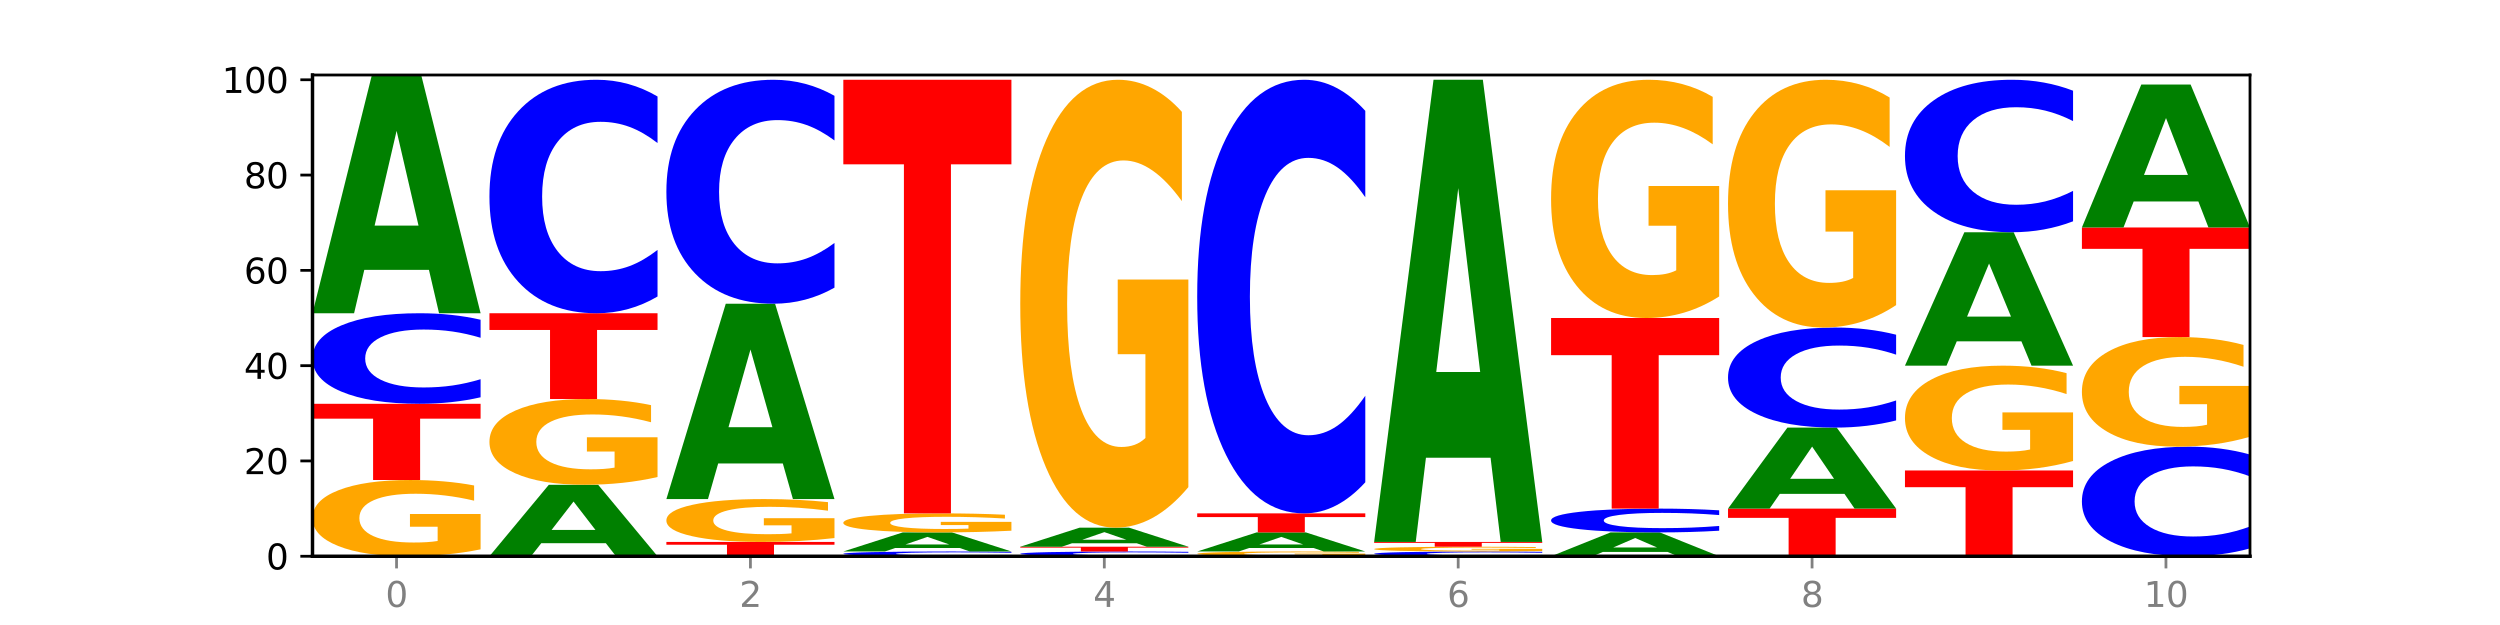
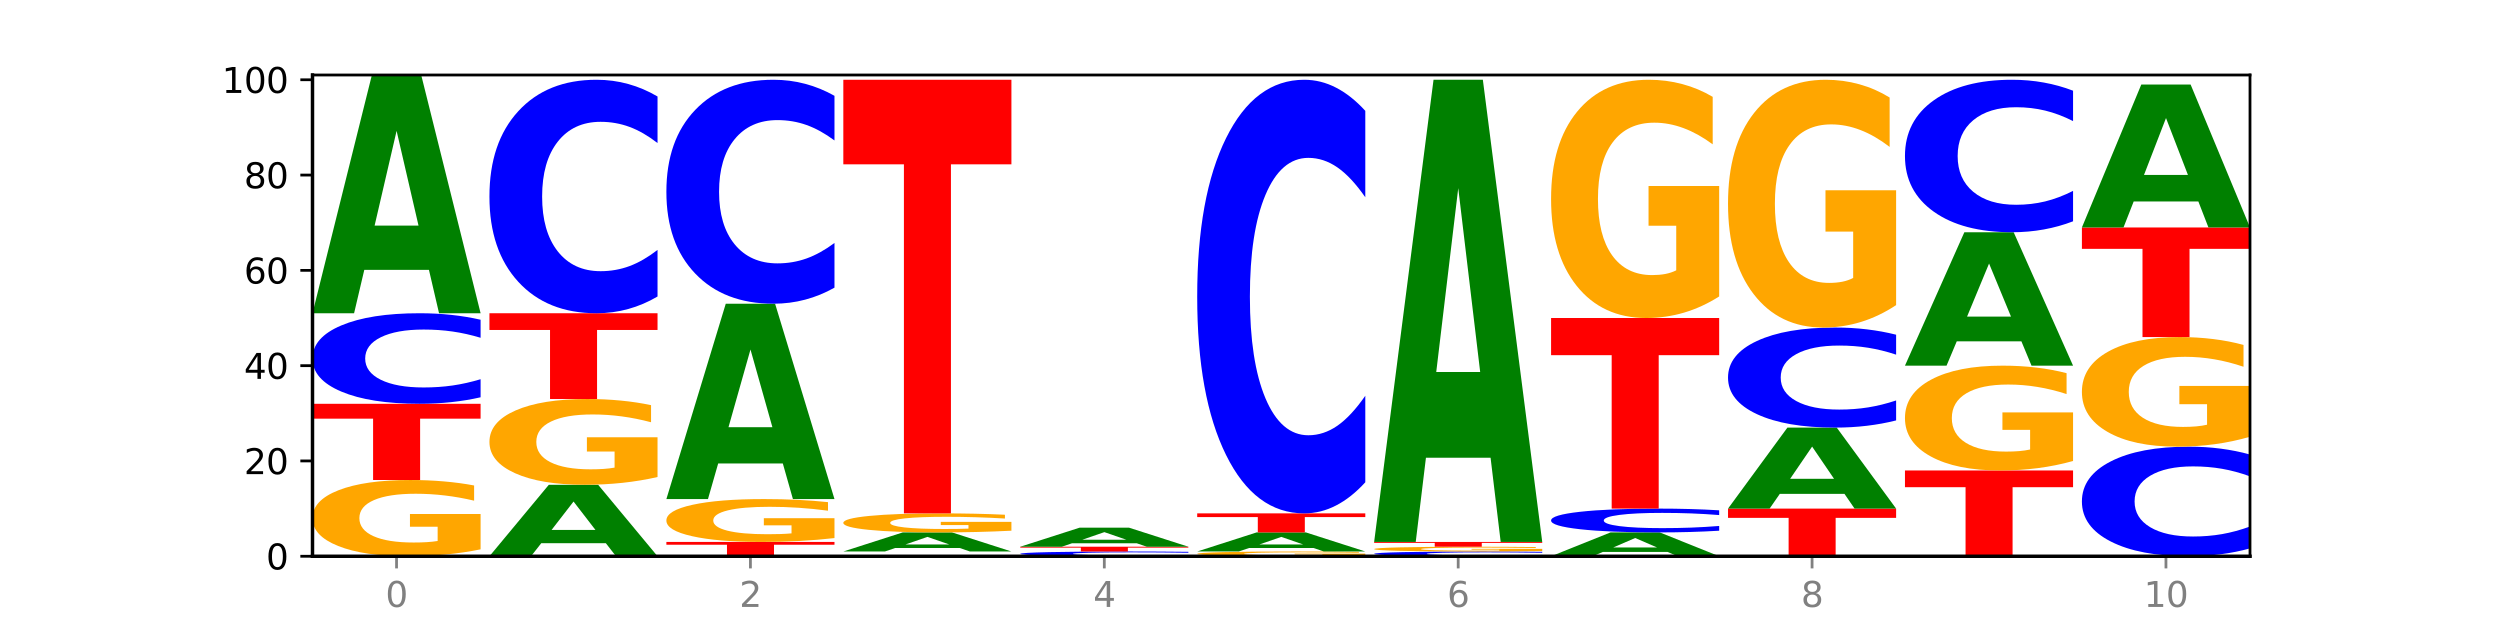
<svg xmlns="http://www.w3.org/2000/svg" xmlns:xlink="http://www.w3.org/1999/xlink" width="720pt" height="180pt" viewBox="0 0 720 180" version="1.1">
  <defs>
    <style type="text/css">*{stroke-linejoin: round; stroke-linecap: butt}</style>
  </defs>
  <g id="figure_1">
    <g id="patch_1">
-       <path d="M 0 180  L 720 180  L 720 0  L 0 0  z " style="fill: #ffffff" />
-     </g>
+       </g>
    <g id="axes_1">
      <g id="patch_2">
        <path d="M 90 160.2  L 648 160.2  L 648 21.6  L 90 21.6  z " style="fill: #ffffff" />
      </g>
      <g id="line2d_1">
        <path d="M 90 160.2  L 648 160.2  " clip-path="url(#p4675f7d019)" style="fill: none; stroke: #000000; stroke-width: 0.5; stroke-linecap: square" />
      </g>
      <g id="patch_3">
        <path d="M 138.411 158.213  Q 133.529 159.207 128.277 159.706  Q 123.026 160.2 117.428 160.2  Q 104.777 160.2 97.389 157.243  Q 90 154.286 90 149.229  Q 90 144.113 97.519 141.178  Q 105.048 138.244 118.144 138.244  Q 123.189 138.244 127.811 138.643  Q 132.444 139.037 136.545 139.817  L 136.545 144.194  Q 132.313 143.192 128.126 142.697  Q 123.938 142.199 119.728 142.199  Q 111.938 142.199 107.717 144.022  Q 103.497 145.841 103.497 149.229  Q 103.497 152.585 107.566 154.417  Q 111.634 156.245 119.12 156.245  Q 121.16 156.245 122.907 156.141  Q 124.654 156.032 126.042 155.805  L 126.042 151.696  L 118.068 151.696  L 118.068 148.036  L 138.411 148.036  L 138.411 158.213  z " clip-path="url(#p4675f7d019)" style="fill: #ffa600" />
      </g>
      <g id="patch_4">
        <path d="M 90 116.287  L 138.411 116.287  L 138.411 120.569  L 120.994 120.569  L 120.994 138.244  L 107.45 138.244  L 107.45 120.569  L 90 120.569  L 90 116.287  z " clip-path="url(#p4675f7d019)" style="fill: #ff0000" />
      </g>
      <g id="patch_5">
        <path d="M 138.411 114.418  Q 134.361 115.345 129.983 115.813  Q 125.604 116.287 120.835 116.287  Q 106.613 116.287 98.306 112.776  Q 90 109.264 90 103.259  Q 90 97.232 98.306 93.725  Q 106.613 90.214 120.835 90.214  Q 125.604 90.214 129.983 90.688  Q 134.361 91.156 138.411 92.083  L 138.411 97.28  Q 134.325 96.052 130.361 95.481  Q 126.397 94.91 122.018 94.91  Q 114.163 94.91 109.662 97.135  Q 105.173 99.354 105.173 103.259  Q 105.173 107.147 109.662 109.372  Q 114.163 111.591 122.018 111.591  Q 126.397 111.591 130.361 111.02  Q 134.325 110.443 138.411 109.215  L 138.411 114.418  z " clip-path="url(#p4675f7d019)" style="fill: #0000ff" />
      </g>
      <g id="patch_6">
        <path d="M 123.534 77.715  L 104.916 77.715  L 101.977 90.214  L 90 90.214  L 107.104 21.6  L 121.307 21.6  L 138.411 90.214  L 126.444 90.214  L 123.534 77.715  z M 107.886 64.98  L 120.535 64.98  L 114.22 37.687  L 107.886 64.98  z " clip-path="url(#p4675f7d019)" style="fill: #008000" />
      </g>
      <g id="patch_7">
        <path d="M 174.493 156.45  L 155.875 156.45  L 152.935 160.2  L 140.959 160.2  L 158.063 139.616  L 172.266 139.616  L 189.37 160.2  L 177.403 160.2  L 174.493 156.45  z M 158.845 152.63  L 171.494 152.63  L 165.179 144.442  L 158.845 152.63  z " clip-path="url(#p4675f7d019)" style="fill: #008000" />
      </g>
      <g id="patch_8">
        <path d="M 189.37 137.381  Q 184.488 138.498 179.236 139.06  Q 173.985 139.616 168.387 139.616  Q 155.736 139.616 148.347 136.289  Q 140.959 132.962 140.959 127.273  Q 140.959 121.517 148.478 118.216  Q 156.007 114.915 169.103 114.915  Q 174.148 114.915 178.77 115.364  Q 183.403 115.808 187.504 116.685  L 187.504 121.609  Q 183.272 120.482 179.084 119.925  Q 174.896 119.364 170.687 119.364  Q 162.897 119.364 158.676 121.415  Q 154.456 123.461 154.456 127.273  Q 154.456 131.049 158.524 133.11  Q 162.593 135.167 170.079 135.167  Q 172.119 135.167 173.866 135.049  Q 175.613 134.927 177.001 134.672  L 177.001 130.049  L 169.027 130.049  L 169.027 125.931  L 189.37 125.931  L 189.37 137.381  z " clip-path="url(#p4675f7d019)" style="fill: #ffa600" />
      </g>
      <g id="patch_9">
        <path d="M 140.959 90.214  L 189.37 90.214  L 189.37 95.031  L 171.953 95.031  L 171.953 114.915  L 158.409 114.915  L 158.409 95.031  L 140.959 95.031  L 140.959 90.214  z " clip-path="url(#p4675f7d019)" style="fill: #ff0000" />
      </g>
      <g id="patch_10">
        <path d="M 189.37 85.394  Q 185.32 87.783 180.942 88.992  Q 176.563 90.214 171.794 90.214  Q 157.572 90.214 149.265 81.158  Q 140.959 72.101 140.959 56.614  Q 140.959 41.071 149.265 32.029  Q 157.572 22.972 171.794 22.972  Q 176.563 22.972 180.942 24.195  Q 185.32 25.403 189.37 27.792  L 189.37 41.196  Q 185.284 38.029 181.32 36.557  Q 177.356 35.084 172.977 35.084  Q 165.122 35.084 160.621 40.821  Q 156.132 46.544 156.132 56.614  Q 156.132 66.642 160.621 72.379  Q 165.122 78.102 172.977 78.102  Q 177.356 78.102 181.32 76.629  Q 185.284 75.143 189.37 71.976  L 189.37 85.394  z " clip-path="url(#p4675f7d019)" style="fill: #0000ff" />
      </g>
      <g id="patch_11">
        <path d="M 191.918 156.083  L 240.329 156.083  L 240.329 156.886  L 222.912 156.886  L 222.912 160.2  L 209.368 160.2  L 209.368 156.886  L 191.918 156.886  L 191.918 156.083  z " clip-path="url(#p4675f7d019)" style="fill: #ff0000" />
      </g>
      <g id="patch_12">
        <path d="M 240.329 154.966  Q 235.446 155.524 230.195 155.805  Q 224.944 156.083 219.346 156.083  Q 206.695 156.083 199.306 154.42  Q 191.918 152.756 191.918 149.912  Q 191.918 147.034 199.437 145.383  Q 206.966 143.733 220.062 143.733  Q 225.107 143.733 229.729 143.957  Q 234.361 144.179 238.463 144.618  L 238.463 147.08  Q 234.231 146.516 230.043 146.238  Q 225.855 145.957 221.646 145.957  Q 213.856 145.957 209.635 146.983  Q 205.415 148.006 205.415 149.912  Q 205.415 151.8 209.483 152.83  Q 213.552 153.858 221.038 153.858  Q 223.078 153.858 224.825 153.8  Q 226.571 153.739 227.96 153.611  L 227.96 151.3  L 219.986 151.3  L 219.986 149.241  L 240.329 149.241  L 240.329 154.966  z " clip-path="url(#p4675f7d019)" style="fill: #ffa600" />
      </g>
      <g id="patch_13">
        <path d="M 225.452 133.483  L 206.834 133.483  L 203.894 143.733  L 191.918 143.733  L 209.021 87.469  L 223.225 87.469  L 240.329 143.733  L 228.362 143.733  L 225.452 133.483  z M 209.803 123.041  L 222.453 123.041  L 216.138 100.661  L 209.803 123.041  z " clip-path="url(#p4675f7d019)" style="fill: #008000" />
      </g>
      <g id="patch_14">
        <path d="M 240.329 82.846  Q 236.279 85.138 231.9 86.297  Q 227.522 87.469 222.753 87.469  Q 208.53 87.469 200.224 78.783  Q 191.918 70.096 191.918 55.241  Q 191.918 40.332 200.224 31.659  Q 208.53 22.972 222.753 22.972  Q 227.522 22.972 231.9 24.145  Q 236.279 25.304 240.329 27.595  L 240.329 40.452  Q 236.243 37.414 232.279 36.002  Q 228.314 34.59 223.936 34.59  Q 216.081 34.59 211.58 40.092  Q 207.091 45.582 207.091 55.241  Q 207.091 64.86 211.58 70.362  Q 216.081 75.852 223.936 75.852  Q 228.314 75.852 232.279 74.439  Q 236.243 73.014 240.329 69.976  L 240.329 82.846  z " clip-path="url(#p4675f7d019)" style="fill: #0000ff" />
      </g>
      <g id="patch_15">
-         <path d="M 291.288 160.102  Q 287.238 160.15 282.859 160.175  Q 278.481 160.2 273.711 160.2  Q 259.489 160.2 251.183 160.015  Q 242.877 159.83 242.877 159.514  Q 242.877 159.197 251.183 159.013  Q 259.489 158.828 273.711 158.828  Q 278.481 158.828 282.859 158.853  Q 287.238 158.877 291.288 158.926  L 291.288 159.2  Q 287.202 159.135 283.237 159.105  Q 279.273 159.075 274.895 159.075  Q 267.04 159.075 262.539 159.192  Q 258.05 159.309 258.05 159.514  Q 258.05 159.719 262.539 159.836  Q 267.04 159.953 274.895 159.953  Q 279.273 159.953 283.237 159.923  Q 287.202 159.892 291.288 159.828  L 291.288 160.102  z " clip-path="url(#p4675f7d019)" style="fill: #0000ff" />
-       </g>
+         </g>
      <g id="patch_16">
        <path d="M 276.411 157.828  L 257.793 157.828  L 254.853 158.828  L 242.877 158.828  L 259.98 153.339  L 274.184 153.339  L 291.288 158.828  L 279.321 158.828  L 276.411 157.828  z M 260.762 156.809  L 273.412 156.809  L 267.097 154.626  L 260.762 156.809  z " clip-path="url(#p4675f7d019)" style="fill: #008000" />
      </g>
      <g id="patch_17">
        <path d="M 291.288 152.842  Q 286.405 153.09 281.154 153.215  Q 275.903 153.339 270.305 153.339  Q 257.654 153.339 250.265 152.599  Q 242.877 151.86 242.877 150.596  Q 242.877 149.317 250.395 148.583  Q 257.925 147.85 271.021 147.85  Q 276.066 147.85 280.688 147.949  Q 285.32 148.048 289.422 148.243  L 289.422 149.337  Q 285.19 149.087 281.002 148.963  Q 276.814 148.838 272.605 148.838  Q 264.815 148.838 260.594 149.294  Q 256.374 149.749 256.374 150.596  Q 256.374 151.435 260.442 151.893  Q 264.511 152.35 271.997 152.35  Q 274.037 152.35 275.784 152.324  Q 277.53 152.297 278.919 152.24  L 278.919 151.213  L 270.945 151.213  L 270.945 150.298  L 291.288 150.298  L 291.288 152.842  z " clip-path="url(#p4675f7d019)" style="fill: #ffa600" />
      </g>
      <g id="patch_18">
        <path d="M 242.877 22.972  L 291.288 22.972  L 291.288 47.327  L 273.871 47.327  L 273.871 147.85  L 260.327 147.85  L 260.327 47.327  L 242.877 47.327  L 242.877 22.972  z " clip-path="url(#p4675f7d019)" style="fill: #ff0000" />
      </g>
      <g id="patch_19">
        <path d="M 342.247 160.102  Q 338.197 160.15 333.818 160.175  Q 329.439 160.2 324.67 160.2  Q 310.448 160.2 302.142 160.015  Q 293.836 159.83 293.836 159.514  Q 293.836 159.197 302.142 159.013  Q 310.448 158.828 324.67 158.828  Q 329.439 158.828 333.818 158.853  Q 338.197 158.877 342.247 158.926  L 342.247 159.2  Q 338.16 159.135 334.196 159.105  Q 330.232 159.075 325.853 159.075  Q 317.998 159.075 313.498 159.192  Q 309.009 159.309 309.009 159.514  Q 309.009 159.719 313.498 159.836  Q 317.998 159.953 325.853 159.953  Q 330.232 159.953 334.196 159.923  Q 338.16 159.892 342.247 159.828  L 342.247 160.102  z " clip-path="url(#p4675f7d019)" style="fill: #0000ff" />
      </g>
      <g id="patch_20">
        <path d="M 293.836 157.455  L 342.247 157.455  L 342.247 157.723  L 324.83 157.723  L 324.83 158.828  L 311.286 158.828  L 311.286 157.723  L 293.836 157.723  L 293.836 157.455  z " clip-path="url(#p4675f7d019)" style="fill: #ff0000" />
      </g>
      <g id="patch_21">
        <path d="M 327.37 156.456  L 308.752 156.456  L 305.812 157.455  L 293.836 157.455  L 310.939 151.966  L 325.143 151.966  L 342.247 157.455  L 330.28 157.455  L 327.37 156.456  z M 311.721 155.437  L 324.371 155.437  L 318.056 153.253  L 311.721 155.437  z " clip-path="url(#p4675f7d019)" style="fill: #008000" />
      </g>
      <g id="patch_22">
-         <path d="M 342.247 140.295  Q 337.364 146.131 332.113 149.062  Q 326.862 151.966 321.263 151.966  Q 308.613 151.966 301.224 134.593  Q 293.836 117.22 293.836 87.509  Q 293.836 57.452 301.354 40.212  Q 308.884 22.972 321.98 22.972  Q 327.025 22.972 331.647 25.317  Q 336.279 27.635 340.38 32.218  L 340.38 57.932  Q 336.149 52.043 331.961 49.139  Q 327.773 46.208 323.564 46.208  Q 315.774 46.208 311.553 56.919  Q 307.333 67.605 307.333 87.509  Q 307.333 107.227 311.401 117.992  Q 315.47 128.731 322.956 128.731  Q 324.996 128.731 326.742 128.118  Q 328.489 127.479 329.878 126.146  L 329.878 102.005  L 321.904 102.005  L 321.904 80.501  L 342.247 80.501  L 342.247 140.295  z " clip-path="url(#p4675f7d019)" style="fill: #ffa600" />
-       </g>
+         </g>
      <g id="patch_23">
        <path d="M 393.205 160.076  Q 388.323 160.138 383.072 160.169  Q 377.821 160.2 372.222 160.2  Q 359.572 160.2 352.183 160.015  Q 344.795 159.83 344.795 159.514  Q 344.795 159.195 352.313 159.011  Q 359.843 158.828 372.938 158.828  Q 377.983 158.828 382.605 158.853  Q 387.238 158.877 391.339 158.926  L 391.339 159.2  Q 387.108 159.137 382.92 159.106  Q 378.732 159.075 374.522 159.075  Q 366.732 159.075 362.512 159.189  Q 358.291 159.303 358.291 159.514  Q 358.291 159.724 362.36 159.839  Q 366.429 159.953 373.915 159.953  Q 375.955 159.953 377.701 159.946  Q 379.448 159.939 380.837 159.925  L 380.837 159.668  L 372.862 159.668  L 372.862 159.44  L 393.205 159.44  L 393.205 160.076  z " clip-path="url(#p4675f7d019)" style="fill: #ffa600" />
      </g>
      <g id="patch_24">
        <path d="M 378.329 157.828  L 359.711 157.828  L 356.771 158.828  L 344.795 158.828  L 361.898 153.339  L 376.102 153.339  L 393.205 158.828  L 381.239 158.828  L 378.329 157.828  z M 362.68 156.809  L 375.33 156.809  L 369.015 154.626  L 362.68 156.809  z " clip-path="url(#p4675f7d019)" style="fill: #008000" />
      </g>
      <g id="patch_25">
        <path d="M 344.795 147.85  L 393.205 147.85  L 393.205 148.92  L 375.789 148.92  L 375.789 153.339  L 362.245 153.339  L 362.245 148.92  L 344.795 148.92  L 344.795 147.85  z " clip-path="url(#p4675f7d019)" style="fill: #ff0000" />
      </g>
      <g id="patch_26">
        <path d="M 393.205 138.898  Q 389.156 143.335 384.777 145.579  Q 380.398 147.85 375.629 147.85  Q 361.407 147.85 353.101 131.031  Q 344.795 114.212 344.795 85.45  Q 344.795 56.584 353.101 39.791  Q 361.407 22.972 375.629 22.972  Q 380.398 22.972 384.777 25.242  Q 389.156 27.487 393.205 31.923  L 393.205 56.816  Q 389.119 50.935 385.155 48.201  Q 381.191 45.466 376.812 45.466  Q 368.957 45.466 364.457 56.12  Q 359.968 66.748 359.968 85.45  Q 359.968 104.074 364.457 114.728  Q 368.957 125.356 376.812 125.356  Q 381.191 125.356 385.155 122.621  Q 389.119 119.861 393.205 113.98  L 393.205 138.898  z " clip-path="url(#p4675f7d019)" style="fill: #0000ff" />
      </g>
      <g id="patch_27">
        <path d="M 444.164 160.102  Q 440.115 160.15 435.736 160.175  Q 431.357 160.2 426.588 160.2  Q 412.366 160.2 404.06 160.015  Q 395.753 159.83 395.753 159.514  Q 395.753 159.197 404.06 159.013  Q 412.366 158.828 426.588 158.828  Q 431.357 158.828 435.736 158.853  Q 440.115 158.877 444.164 158.926  L 444.164 159.2  Q 440.078 159.135 436.114 159.105  Q 432.15 159.075 427.771 159.075  Q 419.916 159.075 415.415 159.192  Q 410.927 159.309 410.927 159.514  Q 410.927 159.719 415.415 159.836  Q 419.916 159.953 427.771 159.953  Q 432.15 159.953 436.114 159.923  Q 440.078 159.892 444.164 159.828  L 444.164 160.102  z " clip-path="url(#p4675f7d019)" style="fill: #0000ff" />
      </g>
      <g id="patch_28">
        <path d="M 444.164 158.704  Q 439.282 158.766 434.031 158.797  Q 428.78 158.828 423.181 158.828  Q 410.531 158.828 403.142 158.643  Q 395.753 158.458 395.753 158.142  Q 395.753 157.822 403.272 157.639  Q 410.802 157.455 423.897 157.455  Q 428.942 157.455 433.564 157.48  Q 438.197 157.505 442.298 157.554  L 442.298 157.827  Q 438.067 157.765 433.879 157.734  Q 429.691 157.703 425.481 157.703  Q 417.691 157.703 413.471 157.817  Q 409.25 157.93 409.25 158.142  Q 409.25 158.352 413.319 158.466  Q 417.388 158.581 424.874 158.581  Q 426.914 158.581 428.66 158.574  Q 430.407 158.567 431.796 158.553  L 431.796 158.296  L 423.821 158.296  L 423.821 158.067  L 444.164 158.067  L 444.164 158.704  z " clip-path="url(#p4675f7d019)" style="fill: #ffa600" />
      </g>
      <g id="patch_29">
        <path d="M 395.753 156.083  L 444.164 156.083  L 444.164 156.351  L 426.748 156.351  L 426.748 157.455  L 413.204 157.455  L 413.204 156.351  L 395.753 156.351  L 395.753 156.083  z " clip-path="url(#p4675f7d019)" style="fill: #ff0000" />
      </g>
      <g id="patch_30">
        <path d="M 429.288 131.835  L 410.67 131.835  L 407.73 156.083  L 395.753 156.083  L 412.857 22.972  L 427.061 22.972  L 444.164 156.083  L 432.198 156.083  L 429.288 131.835  z M 413.639 107.129  L 426.289 107.129  L 419.974 54.182  L 413.639 107.129  z " clip-path="url(#p4675f7d019)" style="fill: #008000" />
      </g>
      <g id="patch_31">
        <path d="M 480.247 158.95  L 461.629 158.95  L 458.689 160.2  L 446.712 160.2  L 463.816 153.339  L 478.02 153.339  L 495.123 160.2  L 483.157 160.2  L 480.247 158.95  z M 464.598 157.677  L 477.248 157.677  L 470.933 154.947  L 464.598 157.677  z " clip-path="url(#p4675f7d019)" style="fill: #008000" />
      </g>
      <g id="patch_32">
        <path d="M 495.123 152.847  Q 491.074 153.091 486.695 153.214  Q 482.316 153.339 477.547 153.339  Q 463.325 153.339 455.019 152.415  Q 446.712 151.49 446.712 149.91  Q 446.712 148.324 455.019 147.401  Q 463.325 146.477 477.547 146.477  Q 482.316 146.477 486.695 146.602  Q 491.074 146.725 495.123 146.969  L 495.123 148.337  Q 491.037 148.014 487.073 147.863  Q 483.109 147.713 478.73 147.713  Q 470.875 147.713 466.374 148.299  Q 461.886 148.882 461.886 149.91  Q 461.886 150.933 466.374 151.519  Q 470.875 152.103 478.73 152.103  Q 483.109 152.103 487.073 151.952  Q 491.037 151.801 495.123 151.478  L 495.123 152.847  z " clip-path="url(#p4675f7d019)" style="fill: #0000ff" />
      </g>
      <g id="patch_33">
        <path d="M 446.712 91.586  L 495.123 91.586  L 495.123 102.291  L 477.707 102.291  L 477.707 146.477  L 464.163 146.477  L 464.163 102.291  L 446.712 102.291  L 446.712 91.586  z " clip-path="url(#p4675f7d019)" style="fill: #ff0000" />
      </g>
      <g id="patch_34">
        <path d="M 495.123 85.378  Q 490.241 88.482 484.99 90.041  Q 479.739 91.586 474.14 91.586  Q 461.489 91.586 454.101 82.345  Q 446.712 73.104 446.712 57.3  Q 446.712 41.313 454.231 32.143  Q 461.761 22.972 474.856 22.972  Q 479.901 22.972 484.523 24.22  Q 489.156 25.453 493.257 27.89  L 493.257 41.568  Q 489.026 38.436 484.838 36.891  Q 480.65 35.332 476.44 35.332  Q 468.65 35.332 464.43 41.029  Q 460.209 46.713 460.209 57.3  Q 460.209 67.789 464.278 73.515  Q 468.346 79.227 475.833 79.227  Q 477.872 79.227 479.619 78.901  Q 481.366 78.561 482.755 77.852  L 482.755 65.011  L 474.78 65.011  L 474.78 53.573  L 495.123 53.573  L 495.123 85.378  z " clip-path="url(#p4675f7d019)" style="fill: #ffa600" />
      </g>
      <g id="patch_35">
        <path d="M 497.671 146.477  L 546.082 146.477  L 546.082 149.154  L 528.666 149.154  L 528.666 160.2  L 515.122 160.2  L 515.122 149.154  L 497.671 149.154  L 497.671 146.477  z " clip-path="url(#p4675f7d019)" style="fill: #ff0000" />
      </g>
      <g id="patch_36">
        <path d="M 531.206 142.227  L 512.587 142.227  L 509.648 146.477  L 497.671 146.477  L 514.775 123.149  L 528.979 123.149  L 546.082 146.477  L 534.116 146.477  L 531.206 142.227  z M 515.557 137.898  L 528.206 137.898  L 521.892 128.618  L 515.557 137.898  z " clip-path="url(#p4675f7d019)" style="fill: #008000" />
      </g>
      <g id="patch_37">
        <path d="M 546.082 121.083  Q 542.033 122.107 537.654 122.625  Q 533.275 123.149 528.506 123.149  Q 514.284 123.149 505.978 119.267  Q 497.671 115.386 497.671 108.749  Q 497.671 102.087 505.978 98.212  Q 514.284 94.331 528.506 94.331  Q 533.275 94.331 537.654 94.855  Q 542.033 95.372 546.082 96.396  L 546.082 102.141  Q 541.996 100.784 538.032 100.153  Q 534.068 99.522 529.689 99.522  Q 521.834 99.522 517.333 101.98  Q 512.845 104.433 512.845 108.749  Q 512.845 113.047 517.333 115.505  Q 521.834 117.958 529.689 117.958  Q 534.068 117.958 538.032 117.327  Q 541.996 116.69 546.082 115.332  L 546.082 121.083  z " clip-path="url(#p4675f7d019)" style="fill: #0000ff" />
      </g>
      <g id="patch_38">
        <path d="M 546.082 87.874  Q 541.2 91.103 535.949 92.724  Q 530.697 94.331 525.099 94.331  Q 512.448 94.331 505.06 84.72  Q 497.671 75.109 497.671 58.674  Q 497.671 42.046 505.19 32.509  Q 512.72 22.972 525.815 22.972  Q 530.86 22.972 535.482 24.269  Q 540.115 25.552 544.216 28.087  L 544.216 42.312  Q 539.985 39.054 535.797 37.447  Q 531.609 35.826 527.399 35.826  Q 519.609 35.826 515.389 41.752  Q 511.168 47.662 511.168 58.674  Q 511.168 69.582 515.237 75.537  Q 519.305 81.477 526.792 81.477  Q 528.831 81.477 530.578 81.138  Q 532.325 80.784 533.714 80.047  L 533.714 66.692  L 525.739 66.692  L 525.739 54.797  L 546.082 54.797  L 546.082 87.874  z " clip-path="url(#p4675f7d019)" style="fill: #ffa600" />
      </g>
      <g id="patch_39">
        <path d="M 548.63 135.499  L 597.041 135.499  L 597.041 140.316  L 579.624 140.316  L 579.624 160.2  L 566.081 160.2  L 566.081 140.316  L 548.63 140.316  L 548.63 135.499  z " clip-path="url(#p4675f7d019)" style="fill: #ff0000" />
      </g>
      <g id="patch_40">
        <path d="M 597.041 132.767  Q 592.159 134.133 586.908 134.819  Q 581.656 135.499 576.058 135.499  Q 563.407 135.499 556.019 131.433  Q 548.63 127.367 548.63 120.413  Q 548.63 113.379 556.149 109.344  Q 563.679 105.309 576.774 105.309  Q 581.819 105.309 586.441 105.858  Q 591.074 106.4 595.175 107.473  L 595.175 113.491  Q 590.944 112.113 586.756 111.433  Q 582.568 110.747 578.358 110.747  Q 570.568 110.747 566.348 113.254  Q 562.127 115.755 562.127 120.413  Q 562.127 125.028 566.196 127.548  Q 570.264 130.061 577.75 130.061  Q 579.79 130.061 581.537 129.917  Q 583.284 129.768 584.673 129.456  L 584.673 123.806  L 576.698 123.806  L 576.698 118.773  L 597.041 118.773  L 597.041 132.767  z " clip-path="url(#p4675f7d019)" style="fill: #ffa600" />
      </g>
      <g id="patch_41">
        <path d="M 582.164 98.309  L 563.546 98.309  L 560.607 105.309  L 548.63 105.309  L 565.734 66.885  L 579.937 66.885  L 597.041 105.309  L 585.074 105.309  L 582.164 98.309  z M 566.516 91.178  L 579.165 91.178  L 572.85 75.894  L 566.516 91.178  z " clip-path="url(#p4675f7d019)" style="fill: #008000" />
      </g>
      <g id="patch_42">
        <path d="M 597.041 63.737  Q 592.992 65.298 588.613 66.087  Q 584.234 66.885 579.465 66.885  Q 565.243 66.885 556.936 60.971  Q 548.63 55.057 548.63 44.942  Q 548.63 34.792 556.936 28.887  Q 565.243 22.972 579.465 22.972  Q 584.234 22.972 588.613 23.771  Q 592.992 24.56 597.041 26.12  L 597.041 34.873  Q 592.955 32.805 588.991 31.844  Q 585.027 30.882 580.648 30.882  Q 572.793 30.882 568.292 34.629  Q 563.804 38.366 563.804 44.942  Q 563.804 51.492 568.292 55.238  Q 572.793 58.975 580.648 58.975  Q 585.027 58.975 588.991 58.014  Q 592.955 57.043 597.041 54.975  L 597.041 63.737  z " clip-path="url(#p4675f7d019)" style="fill: #0000ff" />
      </g>
      <g id="patch_43">
        <path d="M 648 157.938  Q 643.951 159.059 639.572 159.626  Q 635.193 160.2 630.424 160.2  Q 616.202 160.2 607.895 155.949  Q 599.589 151.698 599.589 144.429  Q 599.589 137.133 607.895 132.889  Q 616.202 128.638 630.424 128.638  Q 635.193 128.638 639.572 129.211  Q 643.951 129.779 648 130.9  L 648 137.192  Q 643.914 135.705 639.95 135.014  Q 635.986 134.323 631.607 134.323  Q 623.752 134.323 619.251 137.016  Q 614.762 139.702 614.762 144.429  Q 614.762 149.136 619.251 151.829  Q 623.752 154.515 631.607 154.515  Q 635.986 154.515 639.95 153.824  Q 643.914 153.126 648 151.639  L 648 157.938  z " clip-path="url(#p4675f7d019)" style="fill: #0000ff" />
      </g>
      <g id="patch_44">
        <path d="M 648 125.782  Q 643.118 127.21 637.866 127.927  Q 632.615 128.638 627.017 128.638  Q 614.366 128.638 606.978 124.387  Q 599.589 120.136 599.589 112.866  Q 599.589 105.512 607.108 101.294  Q 614.637 97.075 627.733 97.075  Q 632.778 97.075 637.4 97.649  Q 642.033 98.216 646.134 99.338  L 646.134 105.629  Q 641.903 104.188 637.715 103.478  Q 633.527 102.761 629.317 102.761  Q 621.527 102.761 617.306 105.381  Q 613.086 107.996 613.086 112.866  Q 613.086 117.691 617.155 120.325  Q 621.223 122.952 628.709 122.952  Q 630.749 122.952 632.496 122.802  Q 634.243 122.646 635.631 122.32  L 635.631 116.413  L 627.657 116.413  L 627.657 111.152  L 648 111.152  L 648 125.782  z " clip-path="url(#p4675f7d019)" style="fill: #ffa600" />
      </g>
      <g id="patch_45">
        <path d="M 599.589 65.513  L 648 65.513  L 648 71.668  L 630.583 71.668  L 630.583 97.075  L 617.04 97.075  L 617.04 71.668  L 599.589 71.668  L 599.589 65.513  z " clip-path="url(#p4675f7d019)" style="fill: #ff0000" />
      </g>
      <g id="patch_46">
        <path d="M 633.123 58.013  L 614.505 58.013  L 611.566 65.513  L 599.589 65.513  L 616.693 24.345  L 630.896 24.345  L 648 65.513  L 636.033 65.513  L 633.123 58.013  z M 617.475 50.373  L 630.124 50.373  L 623.809 33.997  L 617.475 50.373  z " clip-path="url(#p4675f7d019)" style="fill: #008000" />
      </g>
      <g id="matplotlib.axis_1">
        <g id="xtick_1">
          <g id="line2d_2">
            <defs>
              <path id="m80e3222e4f" d="M 0 0  L 0 3.5  " style="stroke: #808080; stroke-width: 0.8" />
            </defs>
            <g>
              <use xlink:href="#m80e3222e4f" x="114.205" y="160.2" style="fill: #808080; stroke: #808080; stroke-width: 0.8" />
            </g>
          </g>
          <g id="text_1">
            <g style="fill: #808080" transform="translate(111.024 174.798) scale(0.1 -0.1)">
              <defs>
                <path id="DejaVuSans-30" d="M 2034 4250  Q 1547 4250 1301 3770  Q 1056 3291 1056 2328  Q 1056 1369 1301 889  Q 1547 409 2034 409  Q 2525 409 2770 889  Q 3016 1369 3016 2328  Q 3016 3291 2770 3770  Q 2525 4250 2034 4250  z M 2034 4750  Q 2819 4750 3233 4129  Q 3647 3509 3647 2328  Q 3647 1150 3233 529  Q 2819 -91 2034 -91  Q 1250 -91 836 529  Q 422 1150 422 2328  Q 422 3509 836 4129  Q 1250 4750 2034 4750  z " transform="scale(0.016)" />
              </defs>
              <use xlink:href="#DejaVuSans-30" />
            </g>
          </g>
        </g>
        <g id="xtick_2">
          <g id="line2d_3">
            <g>
              <use xlink:href="#m80e3222e4f" x="216.123" y="160.2" style="fill: #808080; stroke: #808080; stroke-width: 0.8" />
            </g>
          </g>
          <g id="text_2">
            <g style="fill: #808080" transform="translate(212.942 174.798) scale(0.1 -0.1)">
              <defs>
                <path id="DejaVuSans-32" d="M 1228 531  L 3431 531  L 3431 0  L 469 0  L 469 531  Q 828 903 1448 1529  Q 2069 2156 2228 2338  Q 2531 2678 2651 2914  Q 2772 3150 2772 3378  Q 2772 3750 2511 3984  Q 2250 4219 1831 4219  Q 1534 4219 1204 4116  Q 875 4013 500 3803  L 500 4441  Q 881 4594 1212 4672  Q 1544 4750 1819 4750  Q 2544 4750 2975 4387  Q 3406 4025 3406 3419  Q 3406 3131 3298 2873  Q 3191 2616 2906 2266  Q 2828 2175 2409 1742  Q 1991 1309 1228 531  z " transform="scale(0.016)" />
              </defs>
              <use xlink:href="#DejaVuSans-32" />
            </g>
          </g>
        </g>
        <g id="xtick_3">
          <g id="line2d_4">
            <g>
              <use xlink:href="#m80e3222e4f" x="318.041" y="160.2" style="fill: #808080; stroke: #808080; stroke-width: 0.8" />
            </g>
          </g>
          <g id="text_3">
            <g style="fill: #808080" transform="translate(314.86 174.798) scale(0.1 -0.1)">
              <defs>
                <path id="DejaVuSans-34" d="M 2419 4116  L 825 1625  L 2419 1625  L 2419 4116  z M 2253 4666  L 3047 4666  L 3047 1625  L 3713 1625  L 3713 1100  L 3047 1100  L 3047 0  L 2419 0  L 2419 1100  L 313 1100  L 313 1709  L 2253 4666  z " transform="scale(0.016)" />
              </defs>
              <use xlink:href="#DejaVuSans-34" />
            </g>
          </g>
        </g>
        <g id="xtick_4">
          <g id="line2d_5">
            <g>
              <use xlink:href="#m80e3222e4f" x="419.959" y="160.2" style="fill: #808080; stroke: #808080; stroke-width: 0.8" />
            </g>
          </g>
          <g id="text_4">
            <g style="fill: #808080" transform="translate(416.778 174.798) scale(0.1 -0.1)">
              <defs>
                <path id="DejaVuSans-36" d="M 2113 2584  Q 1688 2584 1439 2293  Q 1191 2003 1191 1497  Q 1191 994 1439 701  Q 1688 409 2113 409  Q 2538 409 2786 701  Q 3034 994 3034 1497  Q 3034 2003 2786 2293  Q 2538 2584 2113 2584  z M 3366 4563  L 3366 3988  Q 3128 4100 2886 4159  Q 2644 4219 2406 4219  Q 1781 4219 1451 3797  Q 1122 3375 1075 2522  Q 1259 2794 1537 2939  Q 1816 3084 2150 3084  Q 2853 3084 3261 2657  Q 3669 2231 3669 1497  Q 3669 778 3244 343  Q 2819 -91 2113 -91  Q 1303 -91 875 529  Q 447 1150 447 2328  Q 447 3434 972 4092  Q 1497 4750 2381 4750  Q 2619 4750 2861 4703  Q 3103 4656 3366 4563  z " transform="scale(0.016)" />
              </defs>
              <use xlink:href="#DejaVuSans-36" />
            </g>
          </g>
        </g>
        <g id="xtick_5">
          <g id="line2d_6">
            <g>
              <use xlink:href="#m80e3222e4f" x="521.877" y="160.2" style="fill: #808080; stroke: #808080; stroke-width: 0.8" />
            </g>
          </g>
          <g id="text_5">
            <g style="fill: #808080" transform="translate(518.695 174.798) scale(0.1 -0.1)">
              <defs>
                <path id="DejaVuSans-38" d="M 2034 2216  Q 1584 2216 1326 1975  Q 1069 1734 1069 1313  Q 1069 891 1326 650  Q 1584 409 2034 409  Q 2484 409 2743 651  Q 3003 894 3003 1313  Q 3003 1734 2745 1975  Q 2488 2216 2034 2216  z M 1403 2484  Q 997 2584 770 2862  Q 544 3141 544 3541  Q 544 4100 942 4425  Q 1341 4750 2034 4750  Q 2731 4750 3128 4425  Q 3525 4100 3525 3541  Q 3525 3141 3298 2862  Q 3072 2584 2669 2484  Q 3125 2378 3379 2068  Q 3634 1759 3634 1313  Q 3634 634 3220 271  Q 2806 -91 2034 -91  Q 1263 -91 848 271  Q 434 634 434 1313  Q 434 1759 690 2068  Q 947 2378 1403 2484  z M 1172 3481  Q 1172 3119 1398 2916  Q 1625 2713 2034 2713  Q 2441 2713 2670 2916  Q 2900 3119 2900 3481  Q 2900 3844 2670 4047  Q 2441 4250 2034 4250  Q 1625 4250 1398 4047  Q 1172 3844 1172 3481  z " transform="scale(0.016)" />
              </defs>
              <use xlink:href="#DejaVuSans-38" />
            </g>
          </g>
        </g>
        <g id="xtick_6">
          <g id="line2d_7">
            <g>
              <use xlink:href="#m80e3222e4f" x="623.795" y="160.2" style="fill: #808080; stroke: #808080; stroke-width: 0.8" />
            </g>
          </g>
          <g id="text_6">
            <g style="fill: #808080" transform="translate(617.432 174.798) scale(0.1 -0.1)">
              <defs>
                <path id="DejaVuSans-31" d="M 794 531  L 1825 531  L 1825 4091  L 703 3866  L 703 4441  L 1819 4666  L 2450 4666  L 2450 531  L 3481 531  L 3481 0  L 794 0  L 794 531  z " transform="scale(0.016)" />
              </defs>
              <use xlink:href="#DejaVuSans-31" />
              <use xlink:href="#DejaVuSans-30" x="63.623" />
            </g>
          </g>
        </g>
      </g>
      <g id="matplotlib.axis_2">
        <g id="ytick_1">
          <g id="line2d_8">
            <defs>
              <path id="m1264cf2612" d="M 0 0  L -3.5 0  " style="stroke: #000000; stroke-width: 0.8" />
            </defs>
            <g>
              <use xlink:href="#m1264cf2612" x="90" y="160.2" style="stroke: #000000; stroke-width: 0.8" />
            </g>
          </g>
          <g id="text_7">
            <g transform="translate(76.638 163.999) scale(0.1 -0.1)">
              <use xlink:href="#DejaVuSans-30" />
            </g>
          </g>
        </g>
        <g id="ytick_2">
          <g id="line2d_9">
            <g>
              <use xlink:href="#m1264cf2612" x="90" y="132.754" style="stroke: #000000; stroke-width: 0.8" />
            </g>
          </g>
          <g id="text_8">
            <g transform="translate(70.275 136.554) scale(0.1 -0.1)">
              <use xlink:href="#DejaVuSans-32" />
              <use xlink:href="#DejaVuSans-30" x="63.623" />
            </g>
          </g>
        </g>
        <g id="ytick_3">
          <g id="line2d_10">
            <g>
              <use xlink:href="#m1264cf2612" x="90" y="105.309" style="stroke: #000000; stroke-width: 0.8" />
            </g>
          </g>
          <g id="text_9">
            <g transform="translate(70.275 109.108) scale(0.1 -0.1)">
              <use xlink:href="#DejaVuSans-34" />
              <use xlink:href="#DejaVuSans-30" x="63.623" />
            </g>
          </g>
        </g>
        <g id="ytick_4">
          <g id="line2d_11">
            <g>
              <use xlink:href="#m1264cf2612" x="90" y="77.863" style="stroke: #000000; stroke-width: 0.8" />
            </g>
          </g>
          <g id="text_10">
            <g transform="translate(70.275 81.663) scale(0.1 -0.1)">
              <use xlink:href="#DejaVuSans-36" />
              <use xlink:href="#DejaVuSans-30" x="63.623" />
            </g>
          </g>
        </g>
        <g id="ytick_5">
          <g id="line2d_12">
            <g>
              <use xlink:href="#m1264cf2612" x="90" y="50.418" style="stroke: #000000; stroke-width: 0.8" />
            </g>
          </g>
          <g id="text_11">
            <g transform="translate(70.275 54.217) scale(0.1 -0.1)">
              <use xlink:href="#DejaVuSans-38" />
              <use xlink:href="#DejaVuSans-30" x="63.623" />
            </g>
          </g>
        </g>
        <g id="ytick_6">
          <g id="line2d_13">
            <g>
              <use xlink:href="#m1264cf2612" x="90" y="22.972" style="stroke: #000000; stroke-width: 0.8" />
            </g>
          </g>
          <g id="text_12">
            <g transform="translate(63.913 26.771) scale(0.1 -0.1)">
              <use xlink:href="#DejaVuSans-31" />
              <use xlink:href="#DejaVuSans-30" x="63.623" />
              <use xlink:href="#DejaVuSans-30" x="127.246" />
            </g>
          </g>
        </g>
      </g>
      <g id="patch_47">
        <path d="M 90 160.2  L 90 21.6  " style="fill: none; stroke: #000000; stroke-linejoin: miter; stroke-linecap: square" />
      </g>
      <g id="patch_48">
        <path d="M 648 160.2  L 648 21.6  " style="fill: none; stroke: #000000; stroke-width: 0.8; stroke-linejoin: miter; stroke-linecap: square" />
      </g>
      <g id="patch_49">
        <path d="M 90 160.2  L 648 160.2  " style="fill: none; stroke: #000000; stroke-linejoin: miter; stroke-linecap: square" />
      </g>
      <g id="patch_50">
        <path d="M 90 21.6  L 648 21.6  " style="fill: none; stroke: #000000; stroke-width: 0.8; stroke-linejoin: miter; stroke-linecap: square" />
      </g>
    </g>
  </g>
  <defs>
    <clipPath id="p4675f7d019">
      <rect x="90" y="21.6" width="558" height="138.6" />
    </clipPath>
  </defs>
</svg>